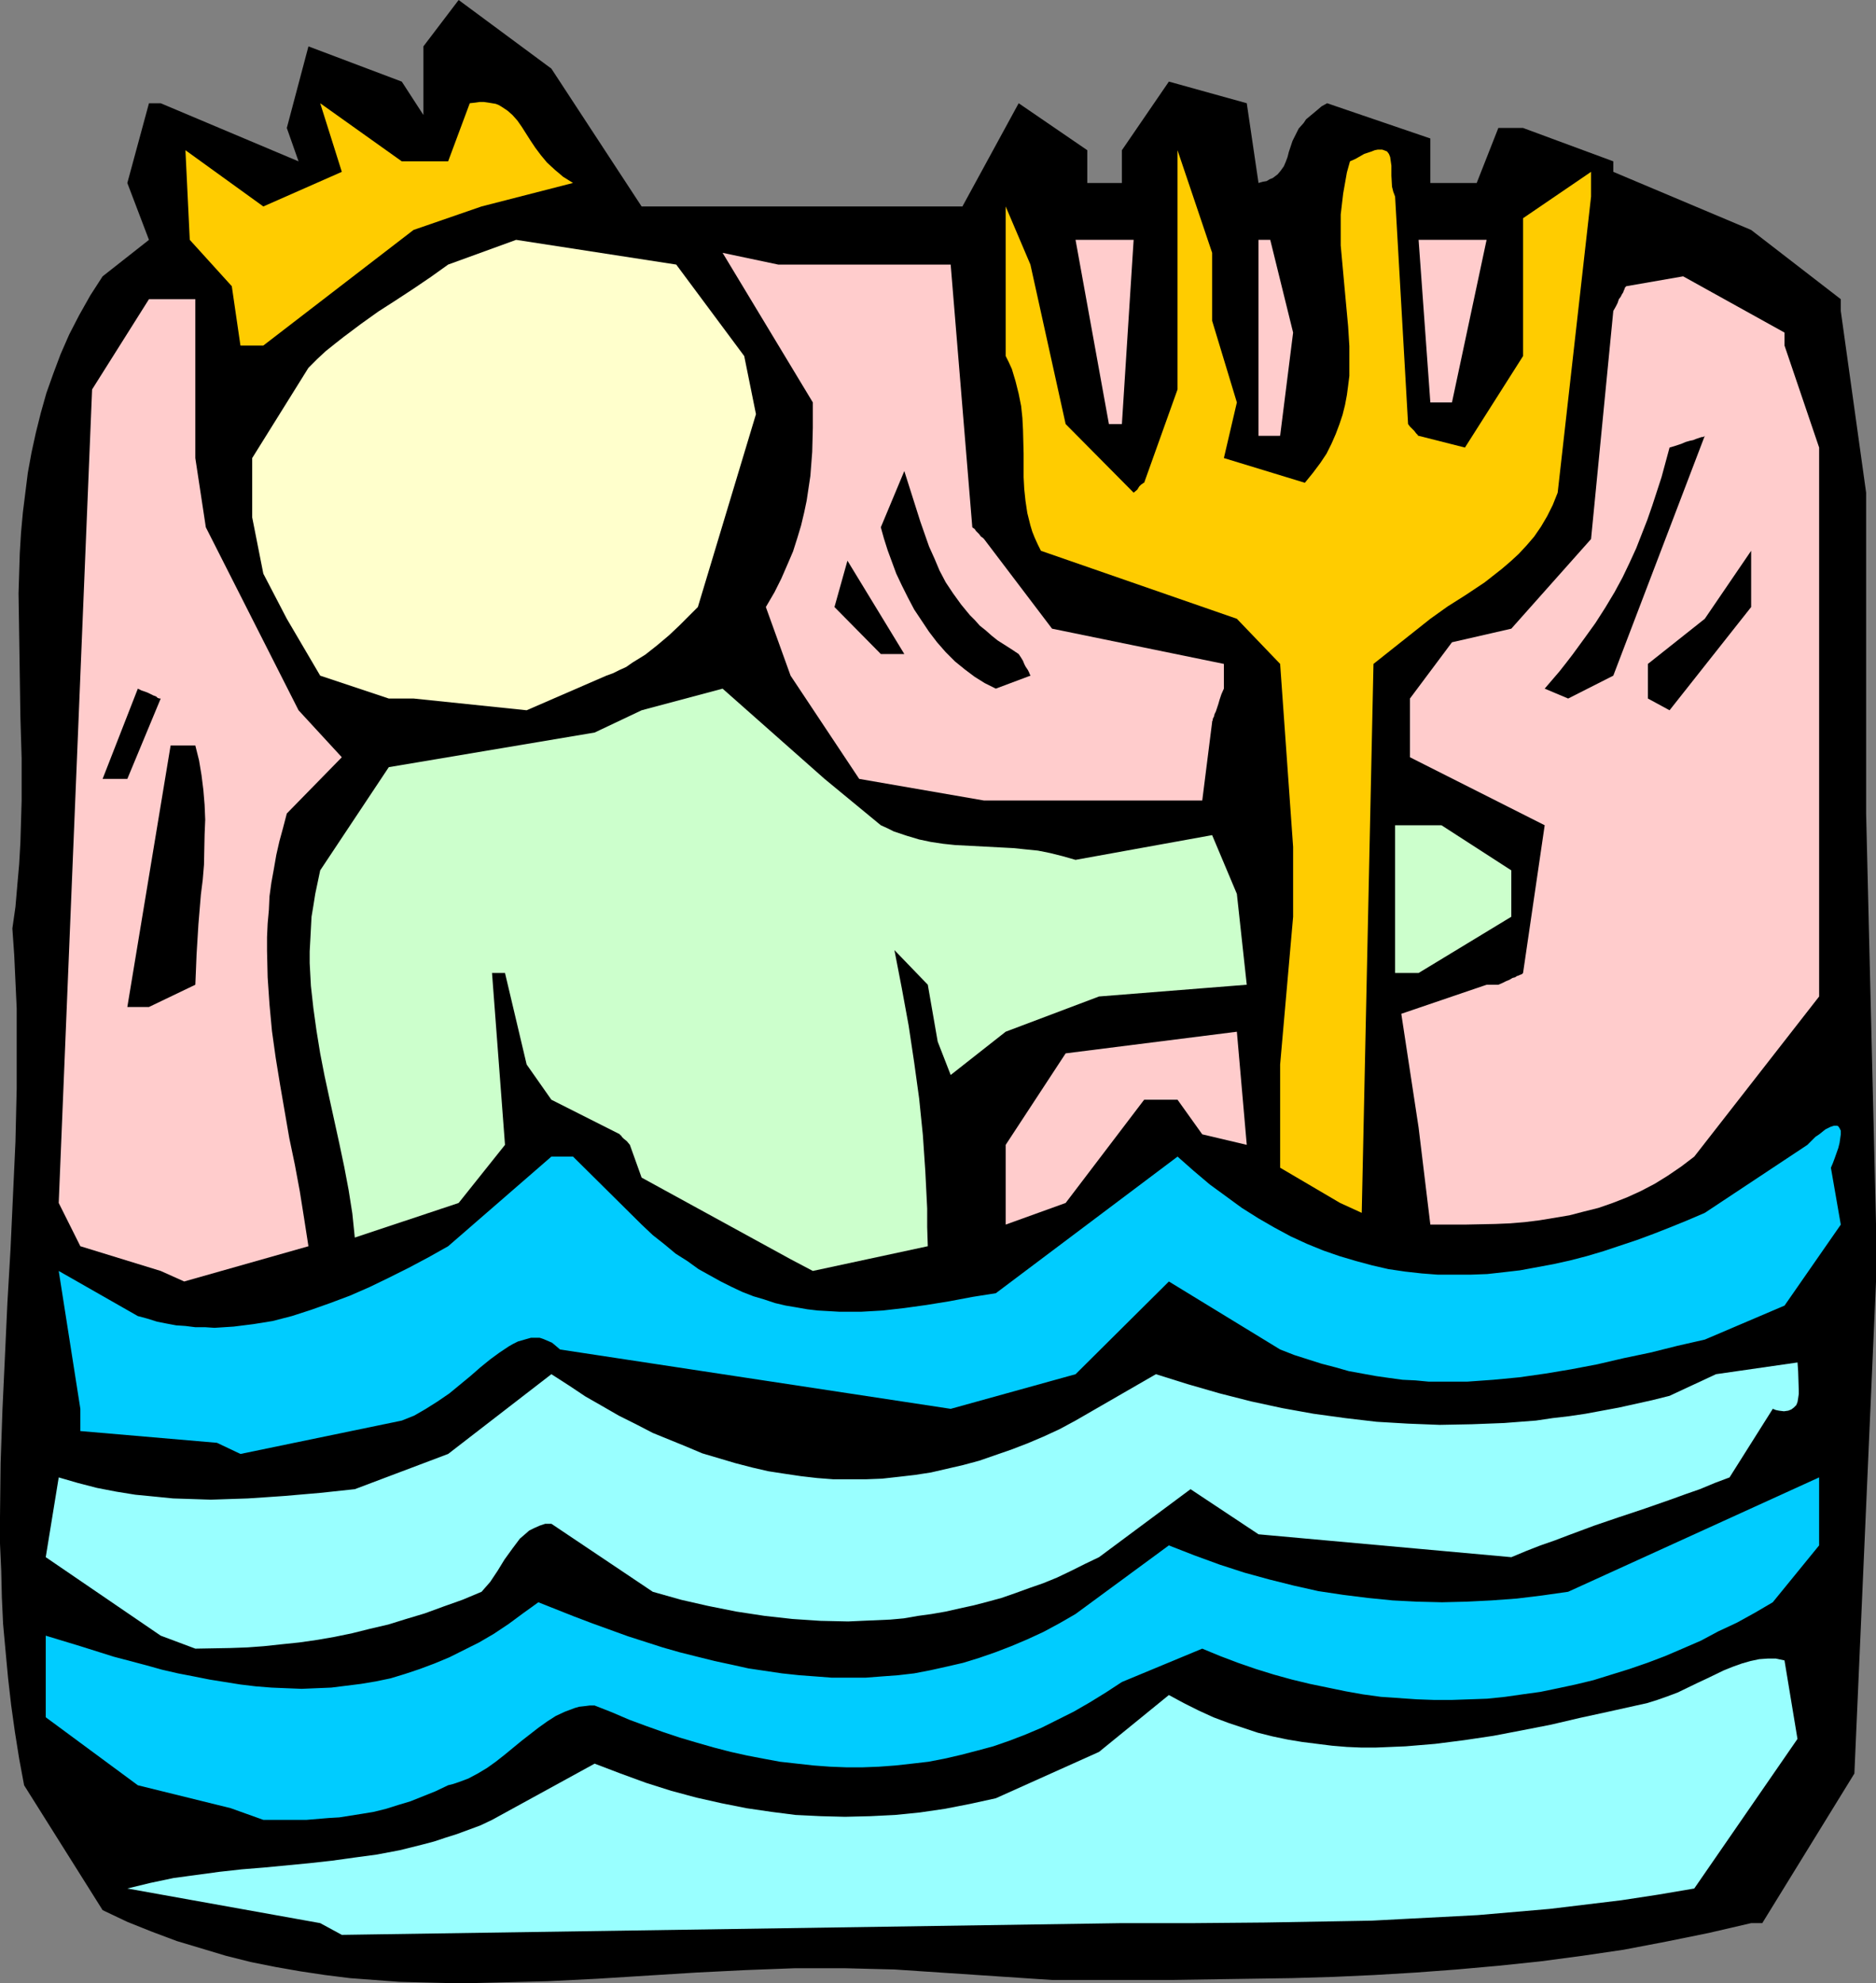
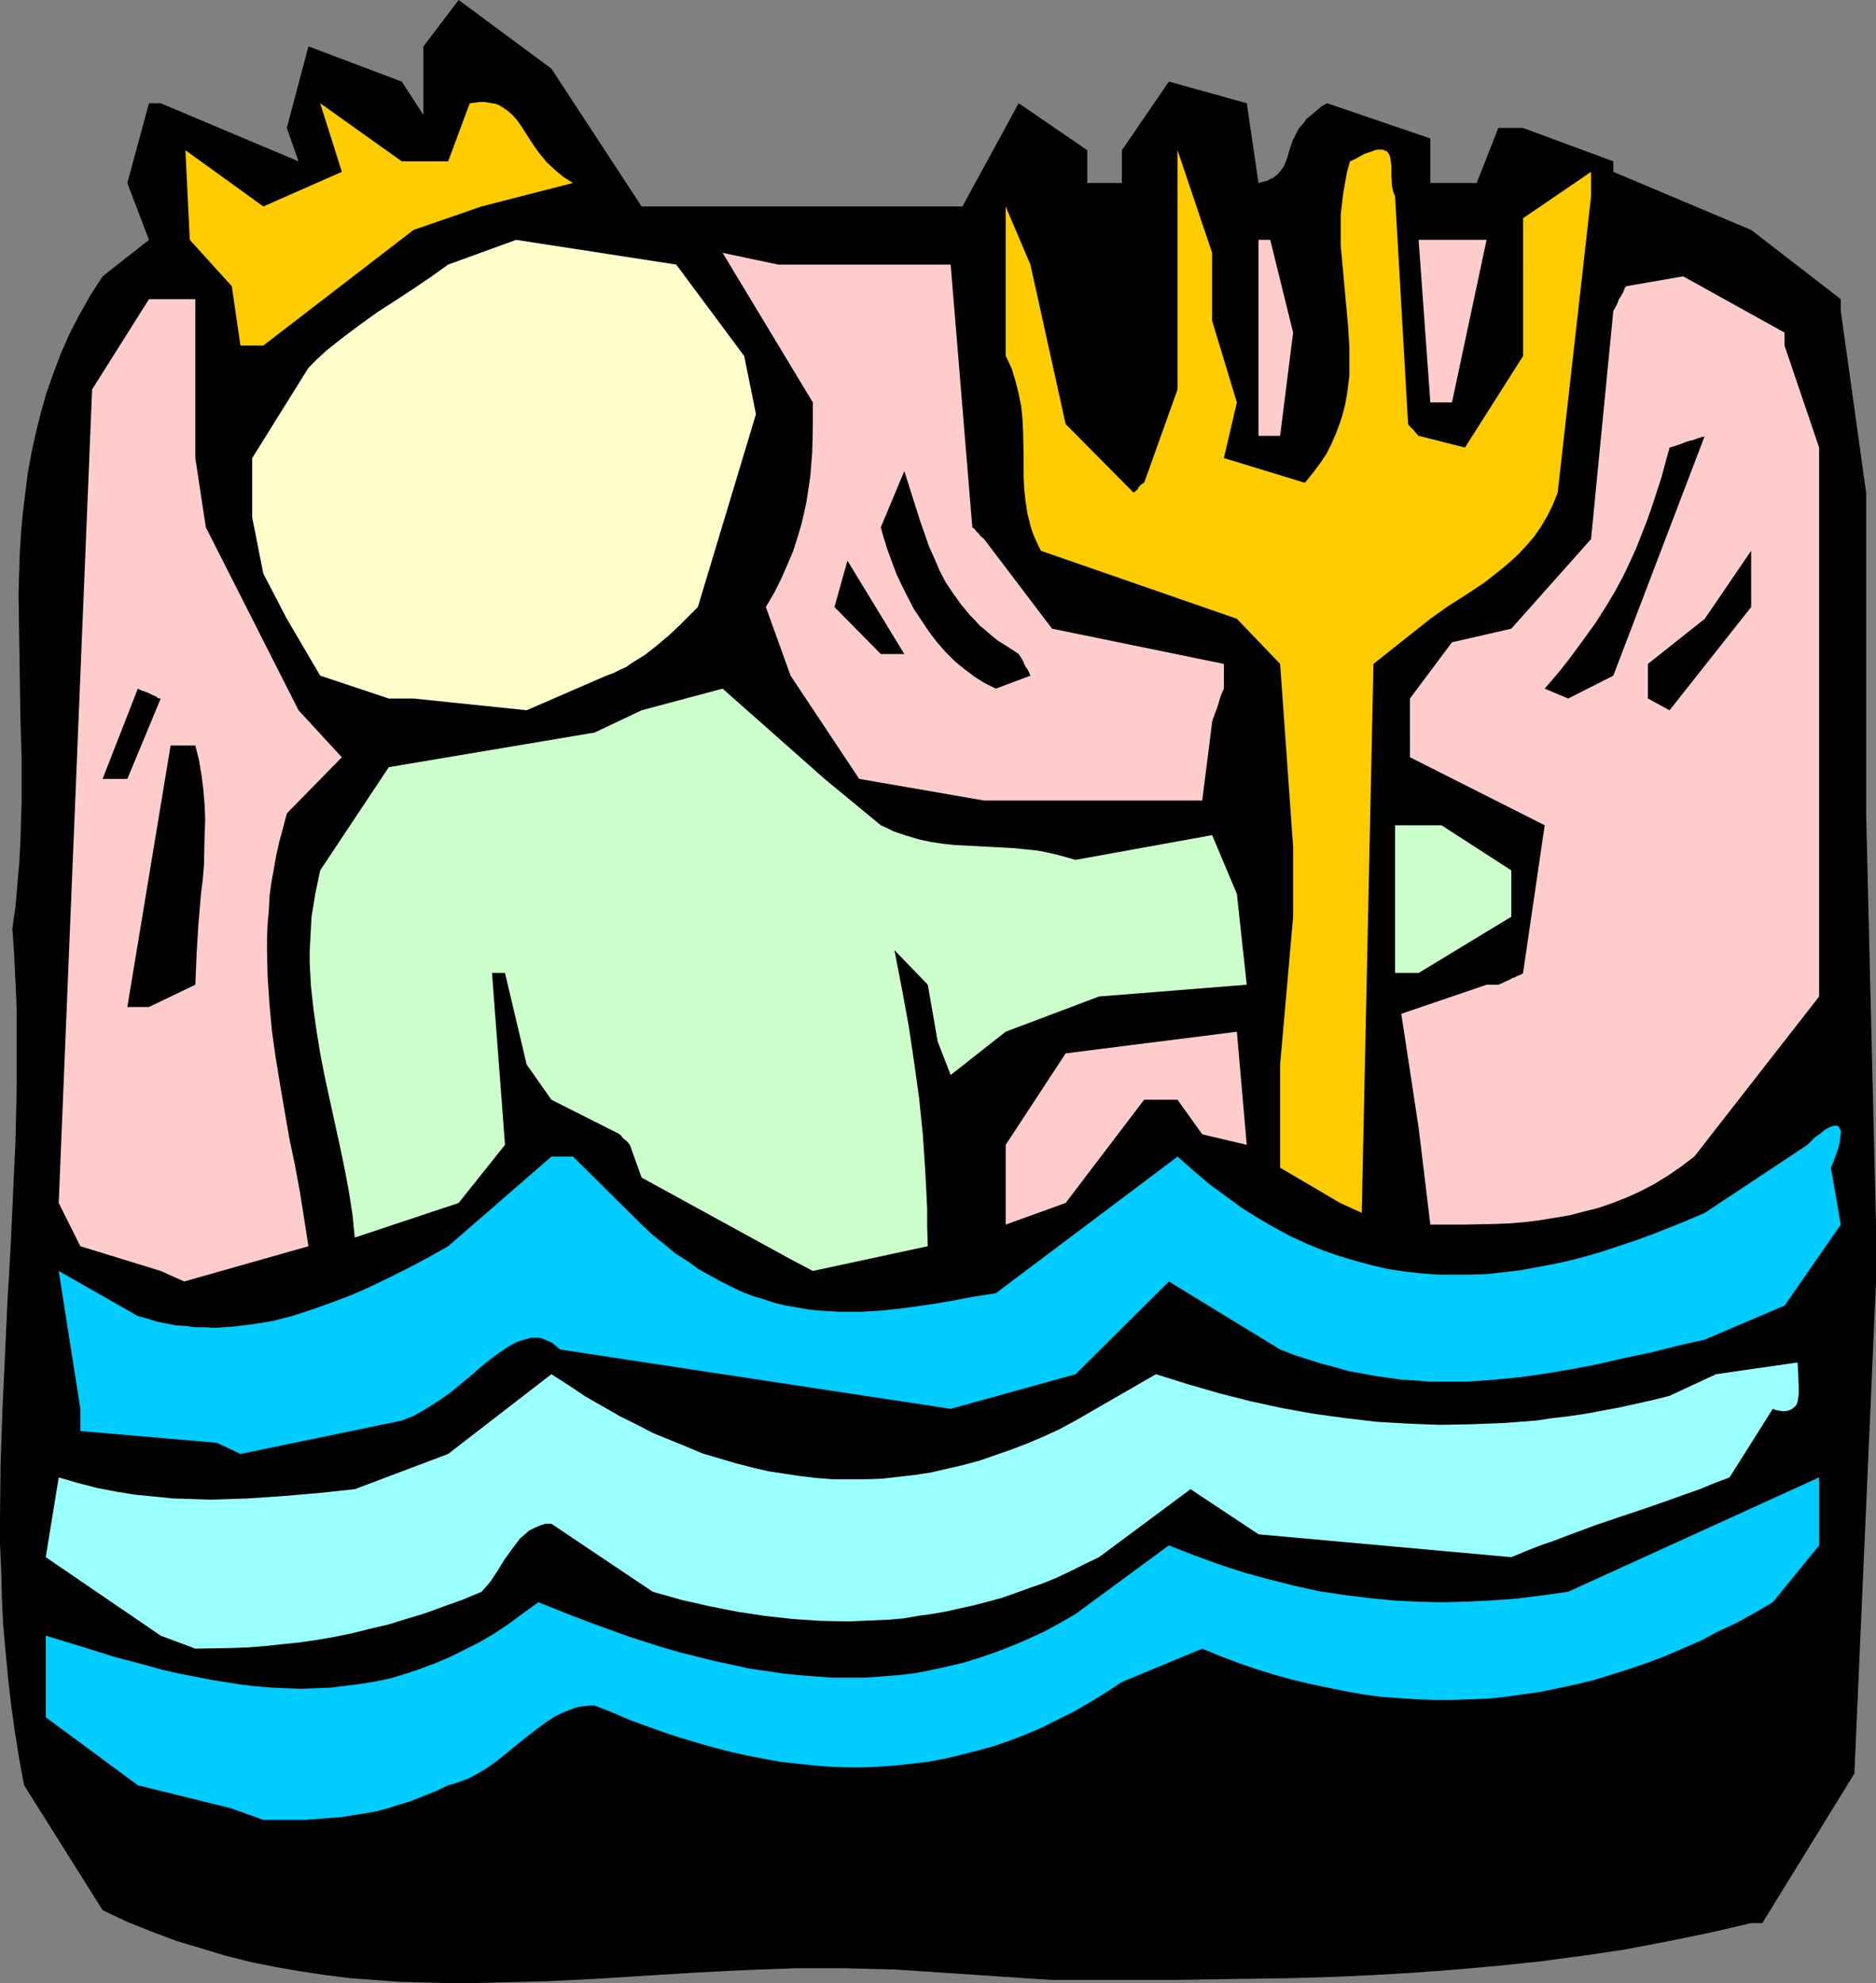
<svg xmlns="http://www.w3.org/2000/svg" xmlns:ns1="http://sodipodi.sourceforge.net/DTD/sodipodi-0.dtd" xmlns:ns2="http://www.inkscape.org/namespaces/inkscape" version="1.0" width="129.766mm" height="137.142mm" id="svg23" ns1:docname="Aquarius 08.wmf">
  <rect width="100%" height="100%" fill="#808080" stroke="none" />
  <ns1:namedview id="namedview23" pagecolor="#ffffff" bordercolor="#000000" borderopacity="0.25" ns2:showpageshadow="2" ns2:pageopacity="0.0" ns2:pagecheckerboard="0" ns2:deskcolor="#d1d1d1" ns2:document-units="mm" />
  <defs id="defs1">
    <pattern id="WMFhbasepattern" patternUnits="userSpaceOnUse" width="6" height="6" x="0" y="0" />
  </defs>
  <path style="fill:#000000;fill-opacity:1;fill-rule:evenodd;stroke:none" d="m 275.043,517.526 -41.208,-2.747 -6.626,-0.162 -6.302,-0.162 h -6.626 -6.464 l -12.928,0.485 -12.928,0.646 -25.856,1.616 -12.928,0.646 -12.928,0.323 -6.464,0.162 h -6.464 l -6.464,-0.162 -6.464,-0.162 -6.464,-0.485 -6.464,-0.485 -6.464,-0.808 -6.464,-0.969 -6.464,-1.131 -6.464,-1.293 -6.464,-1.616 -6.464,-1.939 -6.464,-1.939 -6.464,-2.424 -6.464,-2.585 L 26.826,499.268 6.302,466.629 5.01,459.682 3.878,452.572 2.909,445.625 2.101,438.515 1.454,431.568 0.808,424.458 0.485,417.51 0.323,410.563 0,403.453 v -6.948 L 0.162,382.449 0.646,368.392 1.293,354.496 1.939,340.439 2.747,326.544 3.394,312.487 4.04,298.43 4.363,284.534 v -13.895 -7.109 l -0.323,-6.948 -0.323,-6.948 -0.485,-6.948 0.808,-5.655 0.485,-5.655 0.485,-5.494 0.323,-5.655 0.162,-5.494 0.162,-5.494 V 198.253 L 5.333,187.427 5.171,176.602 5.01,165.776 4.848,155.112 l 0.162,-5.332 0.162,-5.17 0.323,-5.332 0.485,-5.332 0.646,-5.17 0.646,-5.17 0.97,-5.332 1.131,-5.17 1.293,-5.17 1.454,-5.17 1.778,-5.009 1.939,-5.17 2.262,-5.17 2.586,-5.009 2.909,-5.17 3.232,-5.009 12.12,-9.533 -5.656,-14.865 5.656,-20.843 h 3.07 l 36.037,15.188 -3.07,-8.725 5.656,-21.328 24.402,9.21 5.656,8.725 V 12.118 L 119.907,0 l 24.24,17.935 23.594,36.031 h 83.87 l 14.706,-26.983 17.938,12.28 v 8.563 h 9.05 v -8.563 l 12.282,-17.935 20.362,5.655 3.07,20.843 1.131,-0.323 0.97,-0.162 0.808,-0.485 0.808,-0.323 0.646,-0.485 0.646,-0.485 0.808,-0.969 0.808,-1.131 0.485,-1.131 0.485,-1.293 0.323,-1.293 0.485,-1.454 0.485,-1.454 0.808,-1.616 0.808,-1.616 1.293,-1.454 0.646,-0.969 0.97,-0.808 0.97,-0.808 0.97,-0.808 1.131,-0.969 1.454,-0.808 26.987,9.21 v 11.633 h 12.12 l 5.656,-14.38 h 6.464 l 23.594,8.725 v 2.747 l 36.037,15.188 23.432,18.096 v 3.07 l 6.626,47.503 v 62.691 21.166 l 2.586,107.448 v 14.865 l -5.656,128.614 -24.078,39.101 h -2.909 l -11.15,2.585 -11.15,2.262 -10.989,2.1 -10.989,1.616 -10.989,1.454 -10.827,1.131 -10.827,0.969 -10.827,0.808 -10.827,0.646 -10.666,0.485 -10.827,0.323 -10.827,0.162 -21.331,0.323 h -21.331 z" id="path1" />
-   <path style="fill:#99ffff;fill-opacity:1;fill-rule:evenodd;stroke:none" d="m 83.709,502.661 -50.419,-9.048 5.979,-1.454 6.141,-1.293 5.979,-0.808 5.979,-0.808 5.818,-0.646 5.979,-0.485 11.797,-1.131 5.818,-0.646 5.818,-0.808 5.979,-0.808 5.979,-1.131 5.818,-1.454 3.07,-0.808 2.909,-0.969 3.07,-0.969 3.07,-1.131 3.07,-1.131 3.07,-1.454 26.826,-14.703 6.787,2.585 6.626,2.424 6.626,2.1 6.626,1.777 6.464,1.454 6.464,1.293 6.626,0.969 6.302,0.808 6.626,0.323 6.302,0.162 6.626,-0.162 6.464,-0.323 6.464,-0.646 6.626,-0.969 6.626,-1.293 6.626,-1.454 26.987,-12.118 18.261,-14.865 3.878,2.1 3.878,1.939 3.878,1.777 3.878,1.454 3.878,1.293 3.878,1.293 3.878,0.969 3.878,0.808 3.878,0.646 3.878,0.485 3.878,0.485 3.878,0.323 3.717,0.162 h 3.878 l 3.878,-0.162 3.878,-0.162 7.757,-0.646 7.595,-0.969 7.595,-1.131 7.595,-1.454 7.434,-1.454 7.595,-1.777 7.434,-1.616 7.272,-1.616 2.909,-0.646 2.586,-0.808 2.747,-0.969 2.586,-0.969 5.01,-2.424 2.424,-1.131 4.686,-2.262 2.424,-0.969 2.262,-0.808 2.262,-0.646 2.262,-0.485 2.262,-0.162 h 2.101 l 2.262,0.485 3.394,20.52 -26.987,39.101 -9.534,1.616 -9.534,1.454 -9.373,1.131 -9.373,1.131 -9.373,0.808 -9.373,0.808 -9.211,0.485 -9.373,0.485 -9.211,0.485 -9.211,0.162 -18.584,0.323 -18.584,0.162 H 293.304 L 89.365,505.731 Z" id="path2" />
  <path style="fill:#00ccff;fill-opacity:1;fill-rule:evenodd;stroke:none" d="M 60.277,472.608 36.037,466.629 11.958,448.856 v -21.328 l 9.05,2.747 8.726,2.747 8.565,2.262 4.04,1.131 4.202,0.969 4.202,0.808 4.04,0.808 4.04,0.646 4.04,0.646 4.04,0.485 4.04,0.323 3.878,0.162 4.04,0.162 3.878,-0.162 3.878,-0.162 3.878,-0.485 3.878,-0.485 3.878,-0.646 3.878,-0.808 3.717,-1.131 3.878,-1.293 3.878,-1.454 3.878,-1.616 3.878,-1.939 3.878,-1.939 3.878,-2.262 3.878,-2.585 3.717,-2.747 4.04,-2.908 9.373,3.716 4.686,1.777 9.373,3.393 4.525,1.454 4.525,1.454 4.525,1.293 4.525,1.131 4.525,1.131 4.525,0.969 4.363,0.969 4.363,0.646 4.363,0.646 4.525,0.485 4.363,0.323 4.202,0.323 h 4.363 4.363 l 4.202,-0.323 4.363,-0.323 4.202,-0.485 4.202,-0.808 4.363,-0.969 4.202,-0.969 4.202,-1.293 4.202,-1.454 4.202,-1.616 4.202,-1.777 4.202,-1.939 4.202,-2.262 4.202,-2.424 v 0 l 24.402,-17.935 6.626,2.585 6.626,2.424 6.464,2.1 6.464,1.777 6.464,1.616 6.464,1.454 6.464,0.969 6.464,0.808 6.464,0.646 6.302,0.323 6.626,0.162 6.464,-0.162 6.464,-0.323 6.626,-0.485 6.626,-0.808 6.787,-0.969 65.61,-29.891 v 17.773 l -12.12,14.865 -4.686,2.747 -4.686,2.585 -4.848,2.262 -4.525,2.424 -4.848,2.1 -4.525,1.939 -4.686,1.777 -4.686,1.616 -4.686,1.454 -4.686,1.454 -4.686,1.131 -4.525,0.969 -4.686,0.969 -4.686,0.646 -4.525,0.646 -4.686,0.485 -4.525,0.162 -4.686,0.162 h -4.686 l -4.525,-0.162 -4.686,-0.323 -4.686,-0.323 -4.686,-0.646 -4.525,-0.808 -4.686,-0.969 -4.686,-0.969 -4.686,-1.131 -4.686,-1.293 -4.686,-1.454 -4.686,-1.616 -4.686,-1.777 -4.686,-1.939 -21.008,8.725 -4.202,2.747 -4.202,2.585 -4.202,2.424 -4.202,2.1 -4.202,2.1 -4.202,1.777 -4.202,1.616 -4.202,1.454 -4.202,1.131 -4.363,1.131 -4.202,0.969 -4.202,0.808 -4.202,0.485 -4.363,0.485 -4.363,0.323 -4.202,0.162 h -4.363 l -4.202,-0.162 -4.363,-0.323 -4.363,-0.485 -4.363,-0.485 -4.363,-0.808 -4.202,-0.808 -4.363,-0.969 -4.363,-1.131 -4.525,-1.293 -4.363,-1.293 -4.363,-1.454 -4.525,-1.616 -4.363,-1.616 -4.525,-1.939 -4.525,-1.777 h -1.293 l -1.293,0.162 -1.454,0.162 -1.131,0.323 -2.586,0.969 -2.424,1.131 -2.262,1.454 -2.262,1.616 -4.363,3.393 -4.525,3.716 -2.262,1.777 -2.262,1.616 -2.424,1.454 -2.424,1.293 -2.586,0.969 -1.454,0.485 -1.293,0.323 -3.394,1.616 -3.232,1.293 -3.232,1.293 -3.232,0.969 -3.07,0.969 -3.232,0.808 -2.909,0.485 -3.07,0.485 -3.07,0.485 -2.747,0.162 -5.818,0.485 h -5.656 -5.656 z" id="path3" />
  <path style="fill:#99ffff;fill-opacity:1;fill-rule:evenodd;stroke:none" d="m 42.016,427.528 -30.058,-20.52 3.394,-20.843 5.01,1.454 5.01,1.293 5.01,0.969 5.01,0.808 5.01,0.485 4.848,0.485 5.01,0.162 4.848,0.162 4.848,-0.162 4.848,-0.162 4.848,-0.323 4.686,-0.323 9.373,-0.808 9.05,-0.969 24.402,-9.21 26.987,-20.843 4.525,2.908 4.363,2.908 4.525,2.585 4.202,2.424 4.525,2.262 4.363,2.262 4.363,1.777 4.363,1.777 4.202,1.777 4.363,1.293 4.363,1.293 4.363,1.131 4.202,0.969 4.202,0.646 4.363,0.646 4.202,0.485 4.202,0.323 h 4.363 4.202 l 4.202,-0.162 4.363,-0.485 4.202,-0.485 4.202,-0.646 4.202,-0.969 4.202,-0.969 4.202,-1.131 4.202,-1.454 4.202,-1.454 4.202,-1.616 4.202,-1.777 4.202,-1.939 4.202,-2.262 21.008,-12.118 8.242,2.585 8.403,2.424 8.242,2.1 8.242,1.777 8.08,1.454 8.242,1.131 8.242,0.969 8.242,0.485 8.242,0.323 8.403,-0.162 8.403,-0.323 4.202,-0.323 4.202,-0.323 4.363,-0.646 4.202,-0.485 4.363,-0.646 4.363,-0.808 4.363,-0.808 4.363,-0.969 4.363,-0.969 4.525,-1.131 12.12,-5.655 21.331,-3.07 0.162,2.262 0.162,5.009 v 0.969 l -0.162,1.131 -0.162,0.969 -0.323,0.808 -0.646,0.646 -0.646,0.485 -0.808,0.323 -1.131,0.162 -1.293,-0.162 -0.808,-0.162 -0.808,-0.323 -11.312,17.935 -3.878,1.454 -3.878,1.616 -3.717,1.293 -3.555,1.293 -6.949,2.424 -6.787,2.262 -6.626,2.262 -6.949,2.585 -3.394,1.293 -3.717,1.293 -3.717,1.454 -3.878,1.616 -66.094,-5.978 -17.776,-11.795 -23.917,17.773 -3.717,1.777 -3.555,1.777 -3.717,1.777 -3.555,1.454 -3.717,1.293 -3.555,1.293 -3.717,1.293 -3.555,0.969 -3.717,0.969 -3.717,0.808 -3.555,0.808 -3.717,0.646 -3.555,0.485 -3.717,0.646 -3.555,0.323 -3.717,0.162 -3.717,0.162 -3.555,0.162 -7.272,-0.162 -7.272,-0.485 -7.272,-0.808 -7.434,-1.131 -7.272,-1.454 -7.11,-1.616 -7.434,-2.1 -26.502,-17.773 h -1.616 l -1.454,0.485 -1.454,0.646 -1.293,0.646 -1.293,1.131 -1.131,0.969 -0.97,1.293 -0.97,1.293 -2.101,2.908 -1.778,2.908 -1.939,2.908 -1.131,1.293 -1.131,1.293 -5.01,2.1 -5.01,1.777 -4.848,1.777 -4.848,1.454 -4.686,1.454 -4.848,1.131 -4.525,1.131 -4.686,0.969 -4.686,0.808 -4.525,0.646 -4.686,0.485 -4.525,0.485 -4.363,0.323 -4.525,0.162 -9.05,0.162 z" id="path4" />
  <path style="fill:#00ccff;fill-opacity:1;fill-rule:evenodd;stroke:none" d="m 56.722,377.117 -35.714,-3.07 v -5.817 l -5.656,-36.031 20.685,11.795 2.424,0.646 2.586,0.808 2.424,0.485 2.586,0.485 2.424,0.162 2.586,0.323 h 2.586 l 2.424,0.162 5.01,-0.323 5.171,-0.646 5.01,-0.808 5.01,-1.293 5.01,-1.616 5.01,-1.777 5.171,-1.939 5.171,-2.262 5.01,-2.424 5.171,-2.585 5.171,-2.747 5.171,-2.908 26.987,-23.428 h 5.656 l 17.938,17.773 2.909,2.747 3.07,2.424 2.909,2.424 3.07,1.939 2.909,2.1 2.909,1.616 2.909,1.616 2.909,1.454 2.747,1.293 2.909,1.131 2.747,0.808 2.909,0.969 2.747,0.646 2.909,0.485 2.747,0.485 2.747,0.323 2.909,0.162 2.747,0.162 h 5.656 l 5.656,-0.323 5.656,-0.646 5.818,-0.808 5.979,-0.969 5.979,-1.131 6.141,-0.969 47.51,-35.708 4.202,3.716 4.202,3.555 4.202,3.07 4.202,3.07 4.363,2.747 4.202,2.424 4.202,2.262 4.202,1.939 4.363,1.777 4.202,1.454 4.363,1.293 4.202,1.131 4.202,0.969 4.363,0.646 4.363,0.485 4.202,0.323 h 4.363 4.202 l 4.363,-0.162 4.363,-0.485 4.202,-0.485 4.363,-0.808 4.363,-0.808 4.363,-0.969 4.363,-1.131 4.363,-1.293 4.363,-1.454 4.363,-1.454 4.363,-1.616 4.525,-1.777 4.363,-1.777 4.525,-1.939 26.826,-17.773 1.131,-1.131 0.97,-0.969 0.97,-0.646 0.808,-0.646 0.808,-0.646 0.646,-0.323 0.646,-0.323 0.485,-0.162 0.485,-0.162 h 0.485 0.323 l 0.323,0.162 0.323,0.485 0.323,0.646 v 0.969 l -0.162,1.131 -0.162,1.131 -0.323,1.293 -0.97,2.747 -0.485,1.293 -0.485,1.131 2.586,14.865 -14.706,21.166 -20.846,8.887 -7.11,1.616 -7.11,1.777 -6.949,1.454 -6.949,1.616 -6.787,1.293 -6.787,1.131 -6.787,0.969 -6.787,0.646 -6.787,0.485 h -6.787 -3.394 l -3.394,-0.323 -3.394,-0.162 -3.555,-0.485 -3.394,-0.485 -3.555,-0.646 -3.555,-0.646 -3.394,-0.969 -3.717,-0.969 -3.555,-1.131 -3.555,-1.131 -3.717,-1.454 -29.088,-17.773 -24.402,24.236 -32.643,9.048 -102.131,-15.511 -1.131,-0.969 -0.97,-0.808 -1.131,-0.485 -1.131,-0.485 -0.97,-0.323 h -1.131 -1.131 l -1.131,0.323 -1.131,0.323 -1.131,0.323 -1.293,0.646 -1.131,0.646 -2.424,1.616 -2.424,1.777 -2.586,2.1 -2.586,2.262 -2.747,2.262 -2.747,2.262 -3.07,2.1 -3.07,1.939 -3.07,1.777 -1.616,0.646 -1.616,0.646 -42.178,8.725 z" id="path5" />
  <path style="fill:#ffcccc;fill-opacity:1;fill-rule:evenodd;stroke:none" d="m 42.016,332.199 -21.008,-6.463 -5.656,-11.31 8.726,-212.633 14.867,-23.59 h 12.12 v 41.525 l 2.747,18.096 24.24,47.826 11.312,12.28 -14.382,14.703 -0.97,3.716 -0.97,3.555 -0.808,3.555 -0.646,3.716 -0.646,3.555 -0.485,3.555 -0.162,3.555 -0.323,3.555 -0.162,3.555 v 3.555 l 0.162,6.948 0.485,7.109 0.646,6.948 0.97,6.948 1.131,6.948 2.424,14.057 1.454,6.948 1.293,6.948 1.131,7.109 1.131,7.271 -32.482,9.21 z" id="path6" />
  <path style="fill:#ccffcc;fill-opacity:1;fill-rule:evenodd;stroke:none" d="m 206.686,329.129 -38.946,-21.328 -3.07,-8.563 -0.808,-0.969 -0.808,-0.646 -0.485,-0.485 -0.162,-0.323 -0.323,-0.162 v -0.162 l -17.938,-9.048 -6.464,-9.21 -5.656,-23.913 h -3.394 l 3.394,44.918 -12.12,15.188 -27.149,9.048 -0.646,-6.301 -0.97,-6.14 -1.131,-5.978 -1.293,-6.14 -2.586,-11.795 -1.293,-5.978 -1.131,-5.817 -0.97,-5.978 -0.808,-5.817 -0.646,-5.817 -0.323,-5.978 v -3.07 l 0.162,-2.908 0.162,-3.07 0.162,-3.07 0.485,-2.908 0.485,-3.07 0.646,-3.07 0.646,-3.07 17.938,-26.983 53.813,-9.048 12.282,-5.817 21.17,-5.655 26.664,23.59 14.706,12.118 v 0 l 1.778,0.808 1.616,0.808 3.394,1.131 3.232,0.969 3.07,0.646 3.232,0.485 3.07,0.323 6.141,0.323 6.141,0.323 3.07,0.162 3.07,0.323 3.232,0.323 3.232,0.646 3.232,0.808 3.394,0.969 35.714,-6.463 6.464,15.35 2.586,23.752 -38.622,3.07 -24.402,9.21 -14.382,11.31 -3.394,-8.725 -2.586,-14.865 -8.726,-9.048 1.939,10.018 1.778,9.695 1.454,9.695 1.293,9.371 0.97,9.533 0.646,9.533 0.485,9.695 v 4.847 l 0.162,5.009 -30.058,6.463 z" id="path7" />
  <path style="fill:#ffcccc;fill-opacity:1;fill-rule:evenodd;stroke:none" d="m 262.923,317.011 v -5.655 -12.118 l 15.675,-23.913 44.763,-5.655 2.586,29.568 -11.635,-2.747 -6.464,-9.048 h -8.726 l -20.523,26.983 -15.675,5.655 z" id="path8" />
  <path style="fill:#ffcccc;fill-opacity:1;fill-rule:evenodd;stroke:none" d="m 373.942,320.081 -3.07,-25.367 -4.525,-29.73 22.301,-7.594 h 3.07 l 1.131,-0.485 0.97,-0.485 0.808,-0.323 0.808,-0.485 0.646,-0.162 0.485,-0.323 0.485,-0.162 0.323,-0.162 0.485,-0.162 0.162,-0.162 0.162,-0.162 5.656,-38.616 -35.229,-17.773 v -15.35 l 10.989,-14.703 15.514,-3.555 20.846,-23.428 5.818,-59.621 0.646,-1.131 0.485,-0.969 0.323,-0.969 0.485,-0.646 0.323,-0.646 0.323,-0.485 0.162,-0.485 0.162,-0.323 0.162,-0.485 0.162,-0.162 0.162,-0.162 14.867,-2.585 26.502,14.703 v 3.393 l 9.05,26.66 v 143.479 l -32.643,41.848 -3.394,2.585 -3.555,2.424 -3.394,2.1 -3.717,1.939 -3.555,1.616 -3.717,1.454 -3.717,1.293 -3.878,0.969 -3.717,0.969 -3.878,0.646 -3.878,0.646 -3.878,0.485 -3.878,0.323 -3.878,0.162 -7.918,0.162 z" id="path9" />
  <path style="fill:#ffcc00;fill-opacity:1;fill-rule:evenodd;stroke:none" d="m 350.348,314.425 -15.675,-9.21 v -26.983 l 3.394,-38.616 v -18.258 l -3.394,-47.826 -11.312,-11.795 -51.227,-17.773 -0.808,-1.616 -0.808,-1.777 -0.646,-1.616 -0.485,-1.616 -0.808,-3.232 -0.485,-3.232 -0.323,-3.07 -0.162,-3.07 v -6.14 l -0.162,-6.301 -0.162,-3.07 -0.323,-3.07 -0.646,-3.232 -0.808,-3.231 -0.485,-1.616 -0.485,-1.616 -0.808,-1.777 -0.808,-1.616 V 53.966 l 6.464,15.188 9.211,41.686 17.776,17.935 0.97,-0.808 0.485,-0.808 0.485,-0.485 0.485,-0.323 0.162,-0.162 h 0.162 l 8.726,-24.398 V 39.263 l 9.05,26.821 v 17.773 l 6.464,21.328 -3.394,14.542 21.17,6.463 2.101,-2.585 1.939,-2.585 1.616,-2.424 1.293,-2.585 1.131,-2.585 0.97,-2.585 0.808,-2.424 0.646,-2.585 0.485,-2.585 0.323,-2.424 0.323,-2.585 v -2.585 -5.17 l -0.323,-5.17 -0.97,-10.502 -0.485,-5.332 -0.485,-5.332 V 58.813 56.067 l 0.323,-2.747 0.323,-2.747 0.485,-2.747 0.485,-2.747 0.808,-2.908 1.454,-0.646 1.131,-0.646 1.131,-0.646 0.97,-0.323 0.97,-0.323 0.808,-0.323 0.808,-0.162 h 0.646 0.485 l 0.485,0.162 0.808,0.323 0.485,0.646 0.323,0.808 0.162,1.131 0.162,1.131 v 2.585 l 0.162,2.908 0.323,1.293 0.485,1.293 3.394,59.46 0.485,0.646 0.485,0.485 0.646,0.646 0.485,0.646 0.323,0.323 0.162,0.162 v 0.162 h 0.162 l 12.12,3.07 15.19,-23.913 V 57.036 l 17.776,-12.118 v 6.463 l -8.726,77.395 -1.293,3.232 -1.454,2.908 -1.616,2.747 -1.778,2.585 -1.939,2.262 -2.101,2.262 -2.101,1.939 -2.262,1.939 -2.262,1.777 -2.262,1.777 -4.848,3.232 -4.848,3.07 -4.525,3.232 -14.867,11.795 -3.07,143.479 z" id="path10" />
  <path style="fill:#000000;fill-opacity:1;fill-rule:evenodd;stroke:none" d="M 33.29,263.206 44.602,194.86 h 6.464 l 0.97,3.878 0.646,3.878 0.485,3.878 0.323,3.878 0.162,3.878 -0.162,3.878 -0.162,7.917 -0.323,3.878 -0.485,3.878 -0.646,7.756 -0.485,7.917 -0.162,4.039 -0.162,3.878 -12.12,5.817 z" id="path11" />
  <path style="fill:#ccffcc;fill-opacity:1;fill-rule:evenodd;stroke:none" d="m 364.731,254.319 v -38.616 h 12.12 l 18.261,11.795 v 12.118 l -24.24,14.703 z" id="path12" />
  <path style="fill:#ffcccc;fill-opacity:1;fill-rule:evenodd;stroke:none" d="m 257.267,209.24 -32.643,-5.655 -17.938,-26.983 -6.464,-17.935 2.262,-3.878 1.778,-3.555 1.616,-3.716 1.454,-3.393 1.131,-3.555 0.97,-3.232 0.808,-3.393 0.646,-3.07 0.485,-3.232 0.485,-3.232 0.485,-6.301 0.162,-6.301 v -6.625 l -23.594,-39.101 14.544,3.07 h 45.086 l 5.656,68.669 0.646,0.485 0.323,0.485 0.808,0.808 0.485,0.646 0.485,0.323 0.162,0.162 0.162,0.162 v 0 l 17.776,23.428 44.925,9.21 v 6.463 l -0.646,1.454 -0.485,1.454 -0.323,1.131 -0.323,0.969 -0.323,0.969 -0.323,0.646 -0.162,0.646 -0.162,0.323 -0.162,0.323 v 0.323 l -0.162,0.323 v 0.162 l -2.586,20.52 H 299.121 262.923 Z" id="path13" />
  <path style="fill:#000000;fill-opacity:1;fill-rule:evenodd;stroke:none" d="m 26.826,203.585 9.211,-23.59 0.97,0.485 0.97,0.323 0.808,0.323 0.646,0.323 0.646,0.323 0.485,0.162 0.323,0.162 0.323,0.323 0.485,0.162 h 0.162 0.162 l -8.726,21.005 z" id="path14" />
  <path style="fill:#ffffcc;fill-opacity:1;fill-rule:evenodd;stroke:none" d="M 101.646,182.58 83.709,176.602 74.982,161.737 68.842,149.942 65.933,135.238 v -15.511 l 14.706,-23.59 2.262,-2.262 2.262,-2.1 2.424,-1.939 2.262,-1.777 4.525,-3.393 4.525,-3.232 4.525,-2.908 4.686,-3.07 4.525,-3.07 4.525,-3.232 17.776,-6.463 41.854,6.463 17.776,23.913 3.07,15.188 -15.19,50.411 -1.131,1.131 -1.131,1.131 -2.586,2.585 -2.747,2.585 -3.07,2.585 -3.07,2.424 -3.394,2.1 -1.616,1.131 -1.778,0.808 -1.616,0.808 -1.778,0.646 -20.846,9.048 -29.573,-3.07 z" id="path15" />
  <path style="fill:#000000;fill-opacity:1;fill-rule:evenodd;stroke:none" d="m 430.825,182.58 v -9.048 l 14.867,-11.795 12.12,-17.773 v 14.703 l -21.331,26.983 z" id="path16" />
  <path style="fill:#000000;fill-opacity:1;fill-rule:evenodd;stroke:none" d="m 260.337,179.995 -2.909,-1.454 -2.586,-1.616 -2.586,-1.939 -2.586,-2.1 -2.424,-2.424 -2.262,-2.585 -2.101,-2.747 -1.939,-2.908 -1.939,-2.908 -1.616,-3.07 -1.616,-3.232 -1.454,-3.07 -1.131,-3.07 -1.131,-3.07 -0.97,-3.07 -0.808,-2.908 6.141,-14.703 2.101,6.625 2.101,6.625 1.131,3.232 1.131,3.232 1.454,3.232 1.293,3.07 1.616,3.07 1.939,2.908 2.101,2.908 2.262,2.747 1.293,1.293 1.293,1.454 1.616,1.293 1.454,1.293 1.616,1.293 1.778,1.131 1.778,1.131 1.939,1.293 0.646,0.969 0.485,0.808 0.323,0.808 0.323,0.646 0.323,0.485 0.323,0.485 0.162,0.323 0.162,0.323 0.162,0.485 0.162,0.162 v 0.162 z" id="path17" />
  <path style="fill:#000000;fill-opacity:1;fill-rule:evenodd;stroke:none" d="m 403.838,179.995 1.939,-2.262 1.939,-2.262 1.778,-2.262 1.616,-2.1 3.07,-4.201 2.909,-4.039 2.586,-4.039 2.424,-4.039 2.101,-3.878 1.778,-3.716 1.778,-3.878 1.454,-3.716 1.454,-3.716 1.293,-3.716 2.424,-7.432 2.101,-7.756 1.616,-0.485 1.454,-0.485 1.131,-0.485 1.131,-0.323 0.808,-0.162 0.808,-0.323 0.485,-0.162 0.485,-0.162 0.485,-0.162 h 0.323 l 0.323,-0.162 0.162,-0.162 -23.917,62.691 -11.797,5.978 z" id="path18" />
  <path style="fill:#000000;fill-opacity:1;fill-rule:evenodd;stroke:none" d="m 230.28,170.947 -12.12,-12.28 3.394,-12.118 14.867,24.398 z" id="path19" />
-   <path style="fill:#ffcccc;fill-opacity:1;fill-rule:evenodd;stroke:none" d="m 289.91,110.841 -8.726,-48.149 h 15.19 l -3.07,48.149 z" id="path20" />
  <path style="fill:#ffcccc;fill-opacity:1;fill-rule:evenodd;stroke:none" d="M 329.017,113.911 V 62.691 h 3.07 l 5.979,24.236 -3.394,26.983 z" id="path21" />
  <path style="fill:#ffcccc;fill-opacity:1;fill-rule:evenodd;stroke:none" d="m 373.942,105.186 -3.07,-42.494 h 17.776 l -9.05,42.494 z" id="path22" />
  <path style="fill:#ffcc00;fill-opacity:1;fill-rule:evenodd;stroke:none" d="M 62.862,90.321 60.6,74.809 49.611,62.691 48.48,39.263 68.842,53.966 89.365,44.918 83.709,26.983 105.04,42.171 h 12.12 l 5.656,-15.188 1.454,-0.162 1.131,-0.162 h 1.131 l 1.131,0.162 0.97,0.162 0.97,0.162 0.808,0.323 0.808,0.485 1.454,0.969 1.293,1.131 1.293,1.454 1.131,1.616 1.131,1.777 1.131,1.777 1.293,1.939 1.454,1.939 1.616,1.939 2.101,1.939 0.97,0.808 1.131,0.969 1.293,0.808 1.293,0.808 -23.917,6.14 -17.776,6.14 -39.269,30.215 z" id="path23" />
</svg>